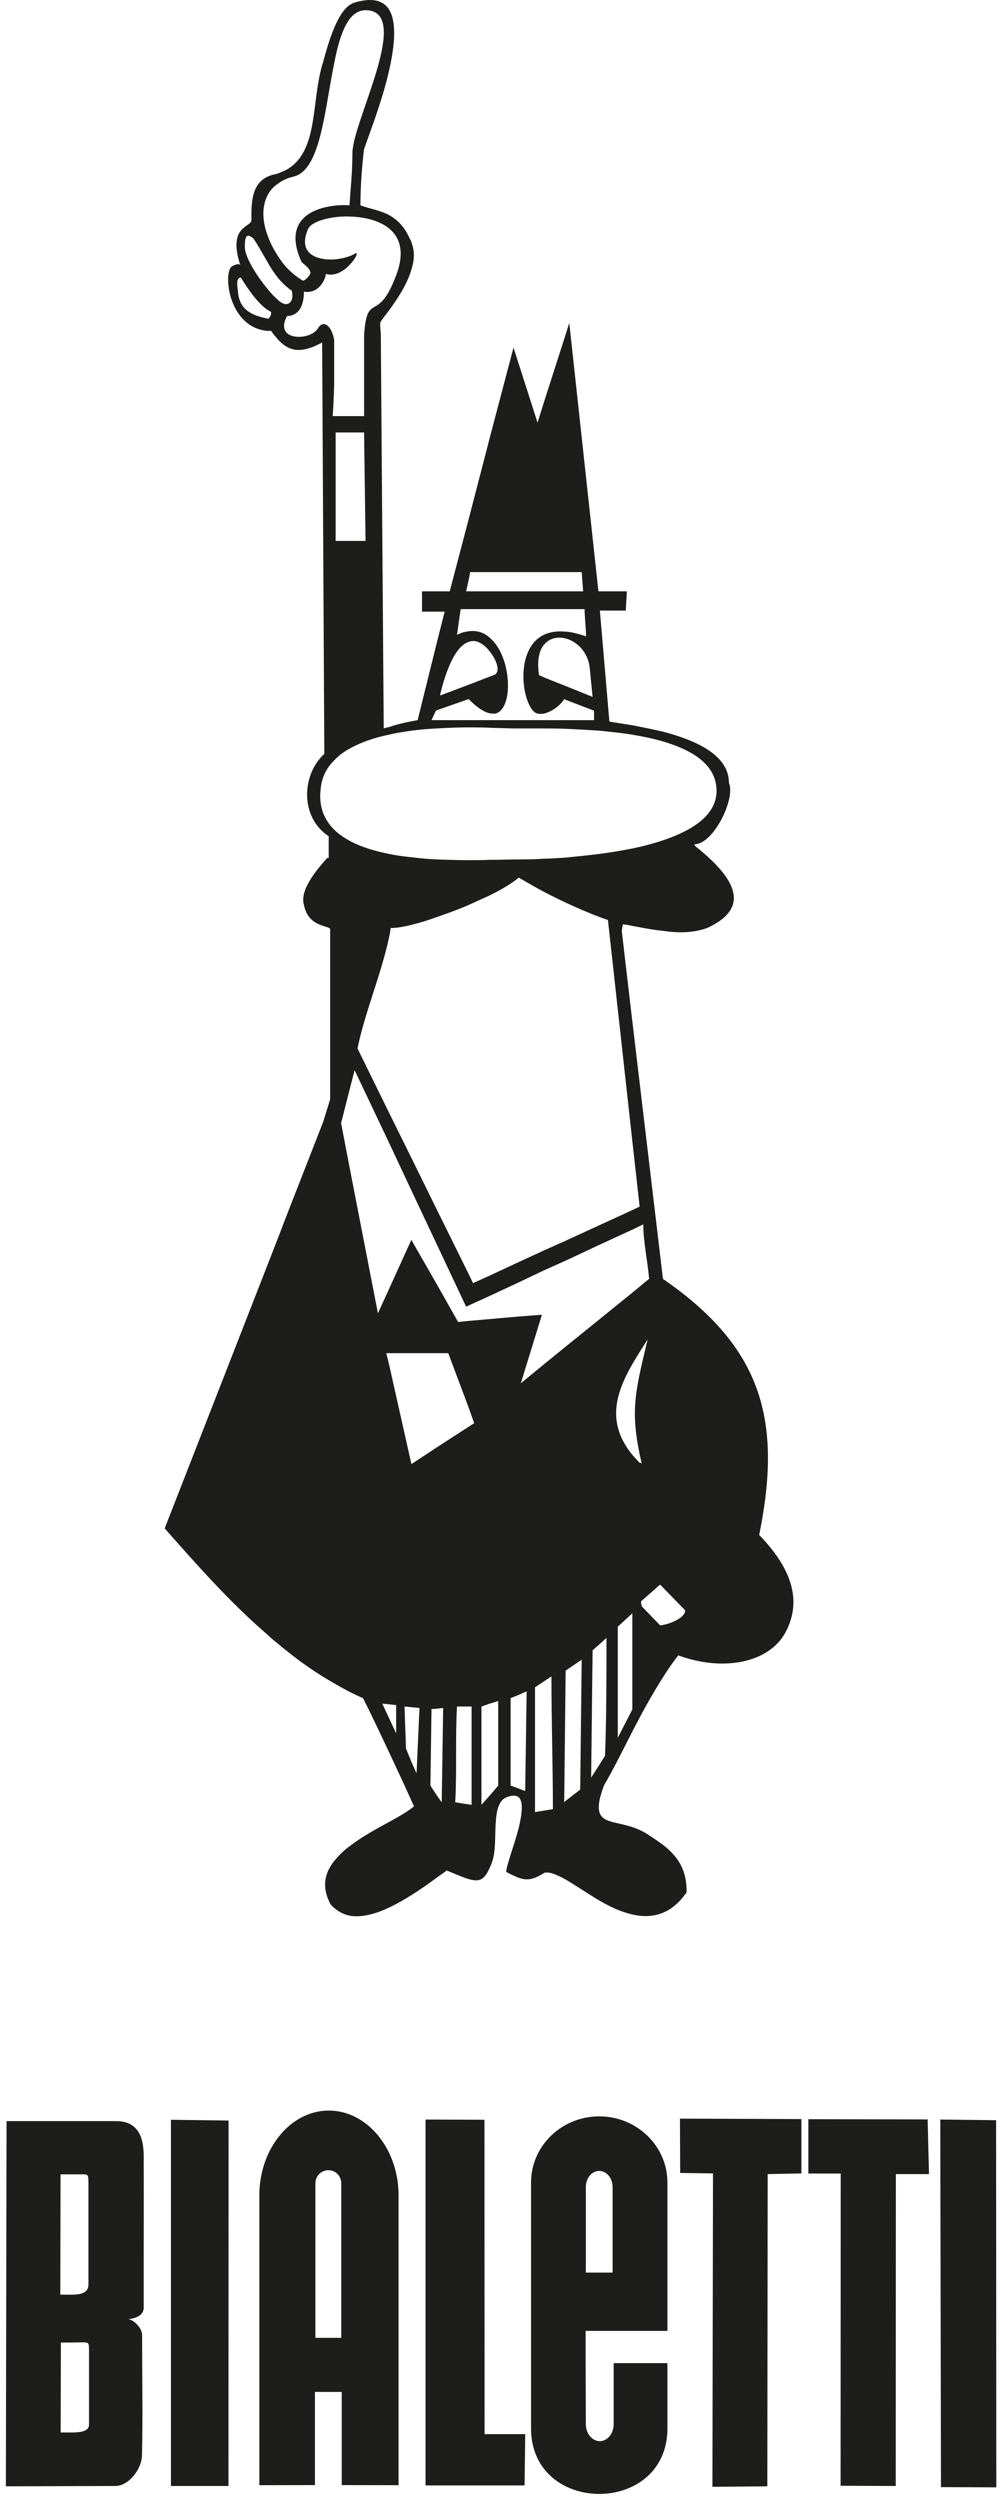
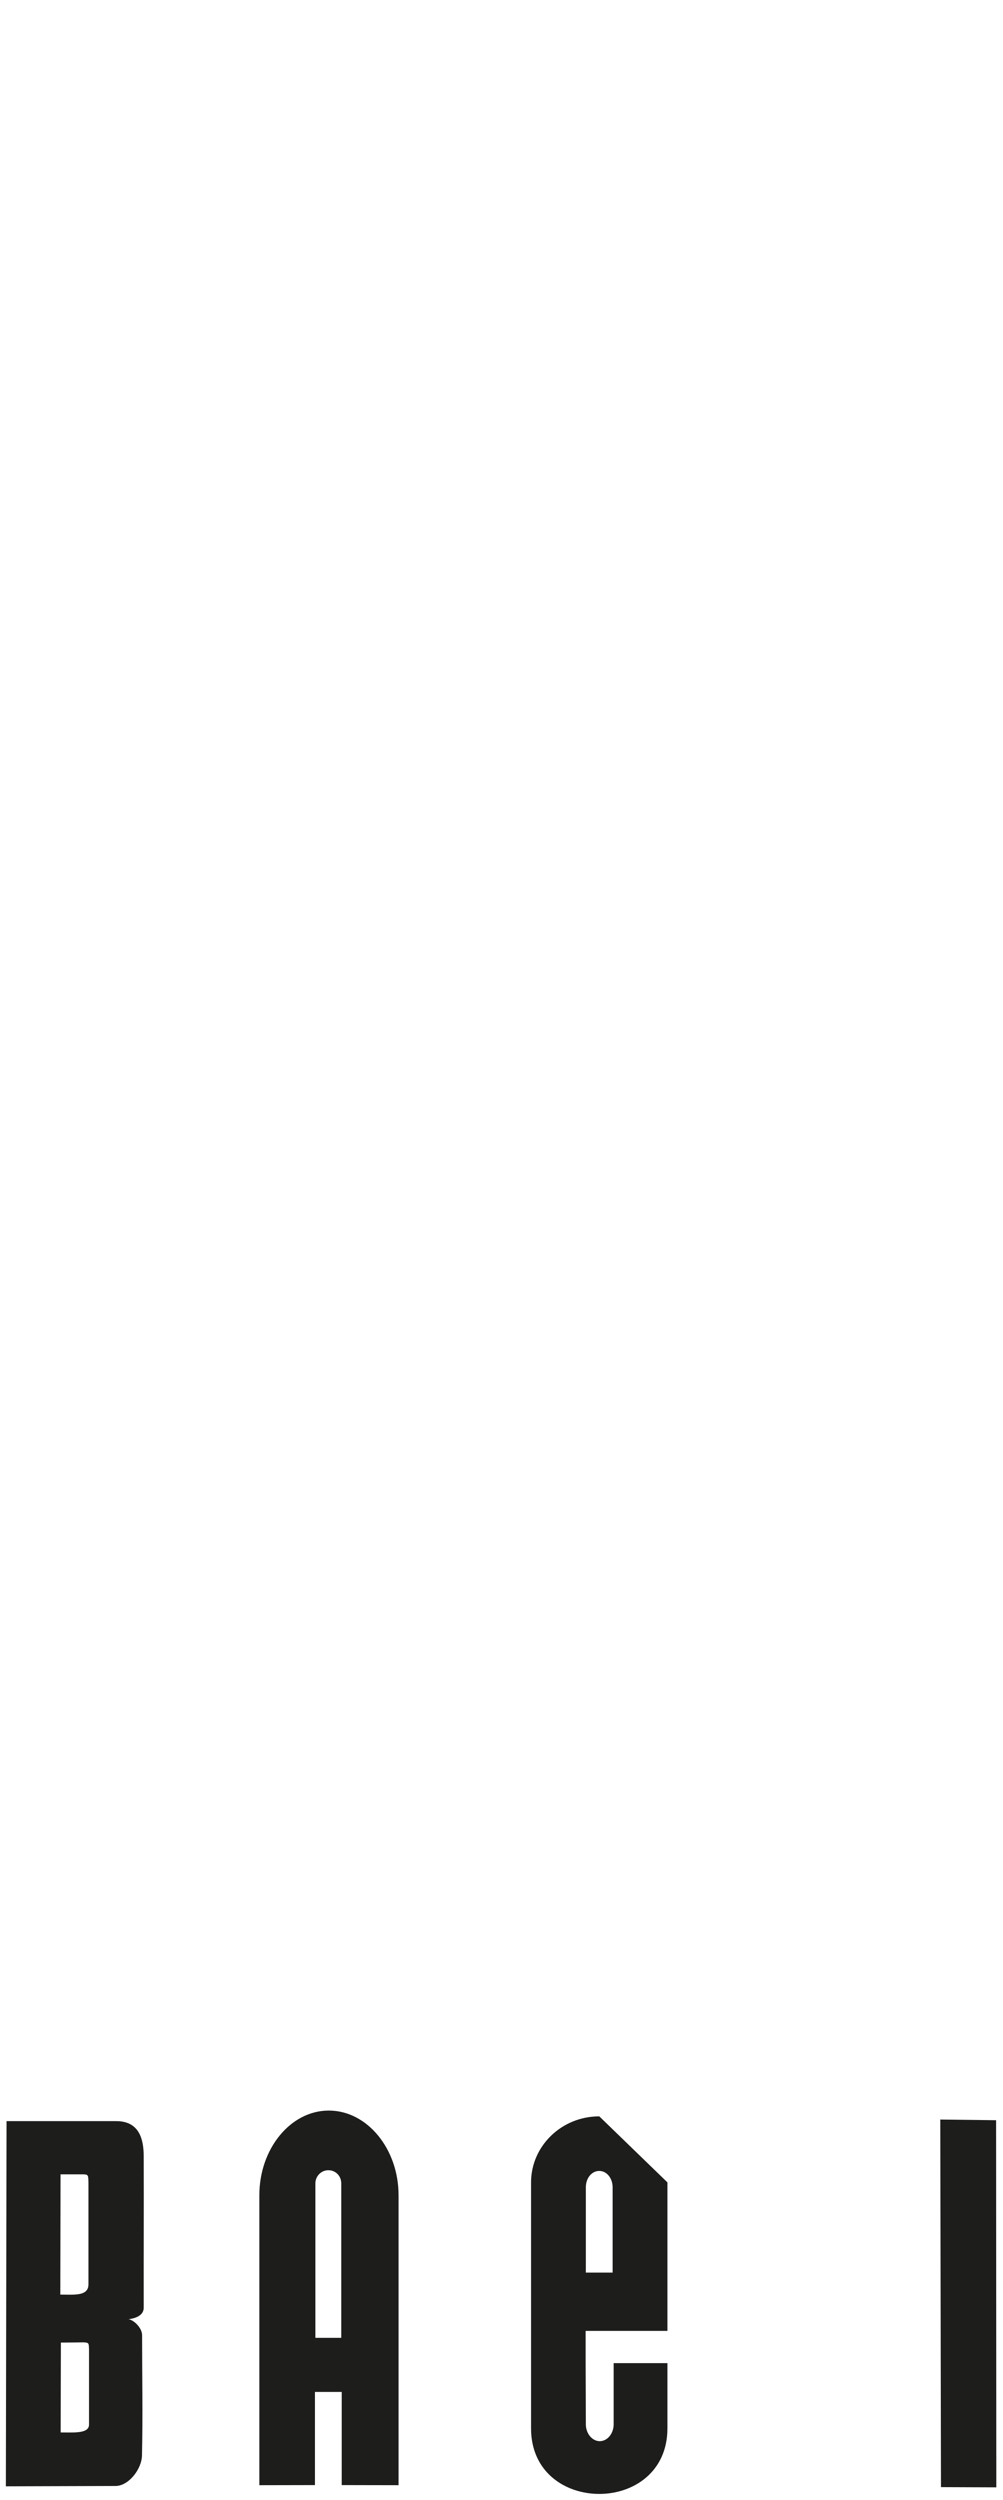
<svg xmlns="http://www.w3.org/2000/svg" width="65px" height="162px" viewBox="0 0 65 162" version="1.1">
  <title>7A7CB7B8-DDCF-406C-B052-F30FB385A3A5</title>
  <desc>Created with sketchtool.</desc>
  <defs />
  <g id="1-Hompegae" stroke="none" stroke-width="1" fill="none" fill-rule="evenodd">
    <g id="1.0-HOMEPAGE---hero-product-1" transform="translate(-23, -27)" fill="#1D1D1B">
      <g id="BACKGROUND">
        <g id="COLONNA-MENU-CORPORATE">
          <g id="OMINO-BAFFO" transform="translate(23, 27)">
            <g id="Group-2">
-               <path d="M42.987,105.297 C42.893,105.321 42.822,105.321 42.775,105.321 L41.594,104.098 L41.547,103.909 L41.547,103.769 L42.775,102.688 L42.987,102.899 L44.405,104.357 C44.405,104.826 43.484,105.204 42.987,105.297 Z M41.451,94.789 C41.263,94.6 41.097,94.412 40.956,94.249 C39.35,92.251 39.845,90.392 40.956,88.441 C41.263,87.901 41.618,87.359 41.972,86.795 C41.121,90.346 40.813,91.498 41.594,94.884 C41.547,94.789 41.547,94.789 41.451,94.789 Z M40.979,110.751 L40.956,110.822 L40.035,112.609 L40.035,105.415 L40.956,104.569 L40.979,104.52 L40.979,110.751 Z M39.207,113.784 L38.807,114.419 L38.31,115.194 L38.404,106.943 L38.807,106.59 L39.303,106.145 C39.303,108.635 39.303,111.362 39.207,113.784 Z M37.601,115.97 L36.657,116.7 L36.563,116.793 L36.657,108.259 L37.697,107.553 L37.601,115.97 Z M35.239,117.333 L34.671,117.428 L34.671,109.341 L35.239,108.965 L35.736,108.635 C35.736,111.55 35.83,114.395 35.83,117.24 L35.239,117.333 Z M34.035,116.065 L33.609,115.899 L33.09,115.712 L33.09,110.045 L33.609,109.835 L34.13,109.6 L34.035,116.065 Z M31.743,85.478 L30.397,85.596 L29.688,85.667 L28.294,83.199 L26.688,80.402 L26.664,80.331 L25.223,83.504 L24.492,85.103 L22.719,75.981 L22.105,72.785 L22.719,70.362 L22.98,69.352 L25.223,74.077 L26.688,77.204 L28.294,80.613 L30.208,84.68 L30.397,84.587 L31.743,83.975 L33.609,83.104 L35.239,82.328 L36.657,81.694 L38.807,80.684 L40.956,79.696 L41.688,79.343 C41.688,80.471 41.972,81.741 42.066,82.871 L40.956,83.786 L38.807,85.527 L36.657,87.266 L35.239,88.418 L33.752,89.64 L35.121,85.198 L33.609,85.314 L31.743,85.478 Z M32.287,115.712 L31.743,116.347 L31.2,116.956 L31.2,110.587 L31.743,110.398 L32.287,110.234 L32.287,115.712 Z M30.397,92.439 L28.294,93.801 L26.688,94.86 L26.664,94.884 L25.223,88.465 L25.034,87.689 L25.223,87.689 L26.688,87.689 L28.294,87.689 L29.05,87.689 L30.397,91.287 L30.728,92.226 L30.397,92.439 Z M30.562,116.956 L30.397,116.933 L29.5,116.793 C29.616,114.912 29.5,112.609 29.616,110.587 L30.397,110.587 L30.562,110.587 L30.562,116.956 Z M28.625,116.793 L28.294,116.324 L27.894,115.712 L27.963,110.751 L28.294,110.728 L28.719,110.68 L28.625,116.793 Z M26.995,114.912 L26.688,114.231 L26.31,113.314 L26.216,110.587 L26.688,110.633 L27.185,110.68 L26.995,114.912 Z M25.673,112.326 L25.223,111.362 L24.774,110.398 L25.223,110.445 L25.673,110.492 L25.673,112.326 Z M20.783,51.109 C20.853,50.357 21.161,49.77 21.656,49.275 C21.94,48.971 22.318,48.689 22.719,48.477 C23.452,48.076 24.302,47.794 25.223,47.606 C25.695,47.489 26.192,47.419 26.688,47.348 C27.232,47.277 27.775,47.23 28.294,47.206 C29.027,47.161 29.736,47.137 30.397,47.137 C30.869,47.137 31.342,47.137 31.743,47.161 C32.522,47.183 33.114,47.206 33.421,47.206 L33.609,47.206 L35.239,47.206 C35.689,47.206 36.161,47.206 36.657,47.23 C37.342,47.254 38.073,47.301 38.807,47.348 C39.514,47.419 40.247,47.489 40.956,47.606 C41.663,47.725 42.35,47.865 42.987,48.054 C44.971,48.642 46.436,49.606 46.436,51.251 C46.436,52.779 44.948,53.79 42.987,54.447 C42.35,54.66 41.663,54.847 40.956,54.989 C40.247,55.129 39.514,55.247 38.807,55.34 C38.051,55.435 37.342,55.506 36.657,55.575 C36.161,55.599 35.689,55.646 35.239,55.646 C34.577,55.693 33.987,55.693 33.609,55.693 C33.114,55.693 32.475,55.717 31.743,55.717 C31.318,55.741 30.869,55.741 30.397,55.741 C29.712,55.741 29.027,55.717 28.294,55.693 C27.775,55.67 27.232,55.622 26.688,55.553 C26.192,55.506 25.695,55.435 25.223,55.34 C24.302,55.153 23.428,54.895 22.719,54.518 C22.318,54.307 21.94,54.047 21.656,53.765 C20.996,53.108 20.64,52.238 20.783,51.109 Z M23.689,35.054 L22.719,35.054 L21.752,35.054 L21.752,28.024 L22.719,28.024 L23.594,28.024 L23.689,35.054 Z M20.593,21.301 C20.215,21.84 19.176,21.982 18.679,21.653 C18.397,21.442 18.278,21.042 18.609,20.478 L18.679,20.478 C19.294,20.43 19.696,19.914 19.696,18.902 C20.663,19.068 21.113,18.08 21.113,17.751 C21.278,17.798 21.468,17.82 21.656,17.773 C22.058,17.704 22.461,17.398 22.719,17.092 C23.121,16.669 23.262,16.223 22.933,16.481 C22.861,16.505 22.79,16.552 22.719,16.576 C22.412,16.692 22.034,16.786 21.656,16.81 C20.451,16.881 19.271,16.387 19.979,14.811 C20.146,14.482 20.806,14.2 21.656,14.083 C21.987,14.036 22.365,14.013 22.719,14.036 C23.64,14.06 24.586,14.295 25.223,14.811 C25.932,15.399 26.239,16.363 25.673,17.844 C25.507,18.268 25.366,18.597 25.223,18.855 C24.326,20.525 23.758,19.208 23.594,21.724 L23.594,26.965 L22.719,26.965 L21.656,26.965 L21.562,26.965 C21.609,26.307 21.633,25.65 21.656,24.991 L21.656,22.193 L21.656,22.028 C21.491,21.065 20.924,20.689 20.593,21.301 Z M17.334,18.715 C16.601,17.844 15.869,16.623 15.869,16.034 C15.869,15.586 15.869,14.977 16.413,15.446 C16.719,15.87 17.003,16.434 17.334,16.974 C17.522,17.327 17.759,17.68 18.019,18.009 C18.207,18.244 18.444,18.479 18.679,18.666 C18.751,18.737 18.822,18.786 18.892,18.808 C19.034,19.301 18.892,19.583 18.679,19.678 C18.634,19.703 18.609,19.703 18.562,19.703 C18.42,19.725 18.231,19.632 18.019,19.443 C17.806,19.255 17.569,19.019 17.334,18.715 Z M17.381,20.666 L17.334,20.642 C16.364,20.454 15.514,20.101 15.42,18.902 C15.42,18.737 15.232,17.986 15.61,17.986 C16.01,18.644 16.672,19.632 17.334,20.078 C17.404,20.125 17.498,20.172 17.569,20.218 C17.569,20.383 17.569,20.478 17.381,20.666 Z M17.334,12.672 C17.475,12.366 17.712,12.108 18.019,11.897 C18.207,11.755 18.42,11.638 18.679,11.544 C18.798,11.498 18.94,11.473 19.081,11.427 C20.783,10.956 21.043,7.077 21.656,4.116 C21.893,2.846 22.224,1.765 22.719,1.154 C23.074,0.754 23.499,0.566 24.067,0.706 C26.404,1.318 22.933,7.783 22.839,9.852 C22.839,10.674 22.79,11.498 22.719,12.32 C22.696,12.648 22.673,12.979 22.649,13.307 C22.341,13.283 22.011,13.283 21.656,13.33 C20.074,13.519 18.373,14.389 19.531,16.951 C19.601,17.092 20.027,17.28 20.121,17.657 C20.121,17.844 19.696,18.268 19.601,18.173 C19.294,17.986 18.987,17.751 18.679,17.445 C18.444,17.209 18.207,16.905 18.019,16.599 C17.735,16.176 17.498,15.706 17.334,15.235 C17.003,14.342 16.956,13.401 17.334,12.672 Z M28.247,46.055 L28.294,46.032 L30.372,45.302 L30.397,45.327 C30.939,45.867 31.365,46.149 31.743,46.22 C31.86,46.244 31.98,46.244 32.097,46.244 C33.302,45.962 33.184,42.551 31.743,41.33 C31.388,41.001 30.916,40.836 30.397,40.907 C30.137,40.93 29.878,41.001 29.616,41.141 L29.853,39.473 L30.397,39.473 L31.743,39.473 L33.609,39.473 L35.239,39.473 L36.657,39.473 L37.885,39.473 C37.885,40.013 37.979,40.719 37.979,41.236 C37.484,41.07 37.035,40.954 36.657,40.93 C36.089,40.883 35.617,40.954 35.239,41.141 C33.208,42.129 33.893,46.032 34.837,46.244 C34.98,46.266 35.098,46.266 35.239,46.244 C35.783,46.126 36.349,45.68 36.563,45.302 L36.657,45.349 L38.498,46.055 L38.498,46.666 L36.657,46.666 L35.239,46.666 L33.609,46.666 L31.743,46.666 L30.397,46.666 L28.294,46.666 L27.963,46.666 L28.247,46.055 Z M28.531,44.974 C28.766,44.033 29.357,41.894 30.397,41.589 C30.586,41.518 30.799,41.518 31.01,41.612 C31.247,41.705 31.531,41.941 31.743,42.223 C32.193,42.788 32.475,43.563 32.003,43.75 L31.743,43.845 L30.397,44.363 L28.531,45.067 L28.531,44.974 Z M30.397,37.475 L30.467,37.075 L31.743,37.075 L33.609,37.075 L35.239,37.075 L36.657,37.075 L37.697,37.075 L37.791,38.321 L36.657,38.321 L35.239,38.321 L33.609,38.321 L31.743,38.321 L30.397,38.321 L30.208,38.321 L30.397,37.475 Z M38.404,45.161 L36.657,44.456 L35.239,43.892 L34.933,43.75 C34.79,42.811 34.933,42.176 35.239,41.8 C35.593,41.352 36.136,41.236 36.657,41.376 C37.389,41.565 38.12,42.269 38.214,43.281 L38.404,45.161 Z M40.956,73.749 L41.451,78.19 L40.956,78.427 L38.807,79.414 L36.657,80.402 L35.239,81.036 L33.609,81.788 L31.743,82.658 L30.656,83.151 L30.397,82.611 L28.294,78.356 L26.688,75.089 L25.223,72.126 L23.168,67.942 C23.664,65.544 24.704,63.147 25.223,60.7 C25.27,60.513 25.295,60.325 25.317,60.138 C25.673,60.138 26.145,60.067 26.688,59.925 C27.185,59.808 27.727,59.643 28.294,59.432 C28.979,59.197 29.712,58.937 30.397,58.633 C30.869,58.42 31.318,58.209 31.743,58.02 C32.593,57.598 33.278,57.174 33.609,56.869 C34.152,57.174 34.696,57.504 35.239,57.786 C35.711,58.044 36.185,58.257 36.657,58.491 C37.364,58.821 38.073,59.126 38.807,59.408 C38.995,59.479 39.185,59.548 39.397,59.619 L40.956,73.749 Z M42.987,82.893 L42.963,82.871 L40.956,65.99 L40.294,60.325 L40.364,59.901 C40.554,59.925 40.766,59.949 40.956,59.996 C41.594,60.114 42.278,60.254 42.987,60.325 C43.956,60.465 44.924,60.465 45.821,60.138 C49.129,58.633 47.051,56.423 45.018,54.8 L45.018,54.707 C46.246,54.707 47.688,51.722 47.239,50.734 C47.239,48.924 45.112,47.983 42.987,47.419 C42.278,47.254 41.569,47.112 40.956,46.995 C40.388,46.901 39.869,46.83 39.491,46.759 L38.876,39.567 L40.554,39.567 L40.625,38.321 L38.807,38.321 L38.782,38.321 L36.892,20.924 L36.657,21.677 L35.239,26.096 L34.837,27.389 L33.609,23.558 L33.278,22.523 L31.743,28.352 L30.397,33.548 L29.144,38.321 L28.294,38.321 L27.349,38.321 L27.349,39.637 L28.294,39.637 L28.815,39.637 L28.294,41.705 L27.066,46.666 C26.948,46.69 26.807,46.713 26.688,46.737 C26.073,46.854 25.624,46.972 25.223,47.112 C25.105,47.137 24.987,47.161 24.868,47.206 L24.68,21.724 C24.68,21.442 24.586,20.924 24.68,20.831 C24.821,20.618 25.011,20.383 25.223,20.101 C25.767,19.35 26.429,18.362 26.688,17.374 C26.854,16.834 26.876,16.292 26.688,15.775 C26.664,15.657 26.617,15.564 26.546,15.446 C26.192,14.647 25.72,14.224 25.223,13.942 C24.657,13.636 24.018,13.543 23.358,13.307 C23.358,12.131 23.452,10.814 23.594,9.663 C23.877,8.817 24.751,6.63 25.223,4.538 C25.577,2.964 25.72,1.458 25.223,0.635 C24.868,0.048 24.161,-0.187 22.98,0.166 C22.908,0.188 22.814,0.237 22.719,0.284 C22.294,0.541 21.94,1.13 21.656,1.811 C21.349,2.54 21.113,3.363 20.947,3.997 C20.146,6.442 20.688,9.663 18.679,10.933 C18.491,11.051 18.256,11.145 18.019,11.238 C17.9,11.285 17.759,11.309 17.641,11.333 C17.522,11.38 17.428,11.404 17.334,11.451 C16.223,11.967 16.294,13.378 16.294,14.271 C16.294,14.718 14.807,14.624 15.514,16.998 C15.538,17.092 15.563,17.138 15.585,17.163 C15.514,17.116 15.349,17.068 14.995,17.28 C14.451,17.82 14.854,21.23 17.334,21.442 L17.569,21.442 C17.712,21.653 17.876,21.84 18.019,22.006 C18.231,22.241 18.444,22.405 18.679,22.523 C19.247,22.805 19.932,22.712 20.877,22.193 L21.018,48.853 C19.531,50.215 19.435,52.968 21.302,54.189 L21.302,55.599 L21.207,55.599 C20.311,56.587 19.435,57.762 19.696,58.633 C19.979,60.138 21.396,59.949 21.396,60.231 L21.396,71.233 L20.947,72.69 L18.679,78.497 L18.019,80.213 L17.334,81.976 L10.672,99.044 C12.727,101.371 14.901,103.839 17.334,105.932 C17.547,106.145 17.782,106.332 18.019,106.52 C18.231,106.707 18.468,106.896 18.679,107.06 C19.625,107.813 20.618,108.495 21.656,109.083 C22.011,109.292 22.365,109.481 22.719,109.67 C22.98,109.789 23.239,109.927 23.523,110.045 C24.112,111.197 24.657,112.372 25.223,113.571 C25.72,114.629 26.216,115.689 26.688,116.746 L26.829,117.051 C26.782,117.098 26.735,117.122 26.688,117.169 C26.31,117.452 25.79,117.757 25.223,118.063 C24.396,118.51 23.499,119.003 22.719,119.591 C22.294,119.897 21.94,120.249 21.656,120.6 C21.043,121.377 20.83,122.271 21.396,123.353 C21.468,123.469 21.562,123.562 21.656,123.633 C21.963,123.917 22.341,124.081 22.719,124.15 C23.499,124.268 24.373,124.01 25.223,123.611 C25.72,123.375 26.216,123.093 26.688,122.789 C27.301,122.411 27.845,122.012 28.294,121.683 C28.554,121.494 28.766,121.354 28.956,121.212 C29.569,121.472 30.019,121.66 30.397,121.776 C31.081,121.965 31.388,121.823 31.743,121.025 C31.79,120.908 31.86,120.766 31.909,120.6 C32.334,119.356 31.719,116.793 32.9,116.44 C33.231,116.324 33.468,116.347 33.609,116.463 C33.94,116.746 33.821,117.591 33.609,118.485 C33.302,119.638 32.806,120.93 32.806,121.306 C33.114,121.472 33.374,121.589 33.609,121.683 C34.13,121.87 34.53,121.823 35.215,121.401 L35.239,121.377 C35.57,121.259 36.065,121.472 36.657,121.799 C37.27,122.154 38.026,122.671 38.807,123.14 C39.491,123.54 40.224,123.893 40.956,124.057 C41.641,124.221 42.325,124.221 42.987,123.939 C43.506,123.728 44.027,123.304 44.499,122.623 C44.499,121.235 44.027,120.39 42.987,119.567 C42.703,119.356 42.397,119.145 42.066,118.932 C41.688,118.674 41.31,118.51 40.956,118.392 C39.798,118.016 38.829,118.134 38.807,117.145 L38.807,117.075 C38.807,116.746 38.923,116.3 39.136,115.712 C39.728,114.7 40.318,113.501 40.956,112.255 C41.594,111.01 42.278,109.765 42.987,108.659 C43.294,108.164 43.625,107.695 43.956,107.273 C46.908,108.353 49.838,107.742 50.901,105.79 C51.798,104.098 51.704,102.053 49.2,99.468 C50.712,92.038 49.389,87.312 42.987,82.893 Z" id="Fill-1" />
              <g id="LOGOTIPO" transform="translate(0, 136.731)">
                <g>
                  <polygon id="Fill-4" points="64.553 0.664 60.935 0.62 60.98 24.441 64.567 24.455" />
-                   <polygon id="Fill-6" points="52.386 0.598 52.386 4.12 54.482 4.12 54.475 24.353 58.049 24.367 58.056 4.156 60.204 4.156 60.116 0.613" />
-                   <polygon id="Fill-8" points="44.08 4.083 46.206 4.112 46.169 24.419 49.727 24.389 49.75 4.156 51.935 4.112 51.935 0.59 44.065 0.561" />
-                   <polygon id="Fill-10" points="31.396 0.634 27.578 0.62 27.578 24.33 33.995 24.33 34.038 21.007 31.403 21.007" />
                  <path d="M5.769,20.39 C5.769,20.772 5.363,20.875 4.824,20.897 C4.551,20.905 4.241,20.897 3.931,20.897 L3.946,15.074 L4.824,15.067 L5.393,15.059 C5.769,15.074 5.754,15.104 5.769,15.516 L5.769,20.39 Z M3.923,4.171 L4.824,4.171 L5.363,4.171 C5.732,4.178 5.725,4.208 5.732,4.781 L5.732,11.295 C5.732,11.802 5.355,11.935 4.824,11.964 C4.551,11.979 4.233,11.964 3.909,11.964 L3.923,4.171 Z M7.548,0.723 L4.824,0.723 L0.424,0.723 L0.38,24.389 L4.824,24.375 L7.475,24.367 C8.339,24.375 9.202,23.257 9.202,22.36 C9.261,19.801 9.209,17.162 9.209,14.603 C9.217,14.141 8.693,13.619 8.331,13.56 C8.693,13.516 9.327,13.354 9.313,12.802 C9.306,9.516 9.327,6.267 9.313,2.966 C9.306,1.98 9.077,0.73 7.548,0.723 Z" id="Fill-12" />
-                   <polygon id="Fill-14" points="11.077 24.367 14.806 24.367 14.813 0.686 11.077 0.635" />
                  <path d="M22.115,14.765 L21.274,14.765 L20.439,14.765 L20.439,4.759 C20.439,4.281 20.823,3.906 21.274,3.906 L21.288,3.906 C21.746,3.906 22.115,4.274 22.115,4.759 L22.115,14.765 Z M21.311,0.039 L21.274,0.039 C18.807,0.061 16.807,2.531 16.807,5.524 L16.807,24.316 L20.41,24.309 L20.41,18.273 L21.274,18.273 L22.145,18.273 L22.145,24.309 L25.829,24.316 L25.829,5.524 C25.829,2.517 23.791,0.039 21.311,0.039 Z" id="Fill-16" />
-                   <path d="M39.701,10.538 L38.838,10.538 L37.966,10.538 L37.966,5.009 C37.966,4.414 38.35,3.951 38.83,3.951 L38.838,3.951 C39.317,3.951 39.701,4.421 39.701,5.009 L39.701,10.538 Z M38.838,0.414 L38.83,0.414 C36.394,0.414 34.415,2.34 34.415,4.693 L34.415,20.632 C34.415,23.47 36.623,24.882 38.838,24.882 C41.045,24.882 43.253,23.463 43.253,20.632 L43.253,16.405 L39.768,16.405 L39.768,20.368 C39.768,20.97 39.362,21.463 38.867,21.463 L38.838,21.463 C38.358,21.441 37.966,20.956 37.966,20.368 L37.952,16.405 L37.952,14.317 L38.838,14.317 L43.253,14.317 L43.253,4.693 C43.253,2.34 41.267,0.414 38.838,0.414 Z" id="Fill-18" />
+                   <path d="M39.701,10.538 L38.838,10.538 L37.966,10.538 L37.966,5.009 C37.966,4.414 38.35,3.951 38.83,3.951 L38.838,3.951 C39.317,3.951 39.701,4.421 39.701,5.009 L39.701,10.538 Z M38.838,0.414 L38.83,0.414 C36.394,0.414 34.415,2.34 34.415,4.693 L34.415,20.632 C34.415,23.47 36.623,24.882 38.838,24.882 C41.045,24.882 43.253,23.463 43.253,20.632 L43.253,16.405 L39.768,16.405 L39.768,20.368 C39.768,20.97 39.362,21.463 38.867,21.463 L38.838,21.463 C38.358,21.441 37.966,20.956 37.966,20.368 L37.952,16.405 L37.952,14.317 L38.838,14.317 L43.253,14.317 L43.253,4.693 Z" id="Fill-18" />
                </g>
              </g>
            </g>
          </g>
        </g>
      </g>
    </g>
  </g>
</svg>